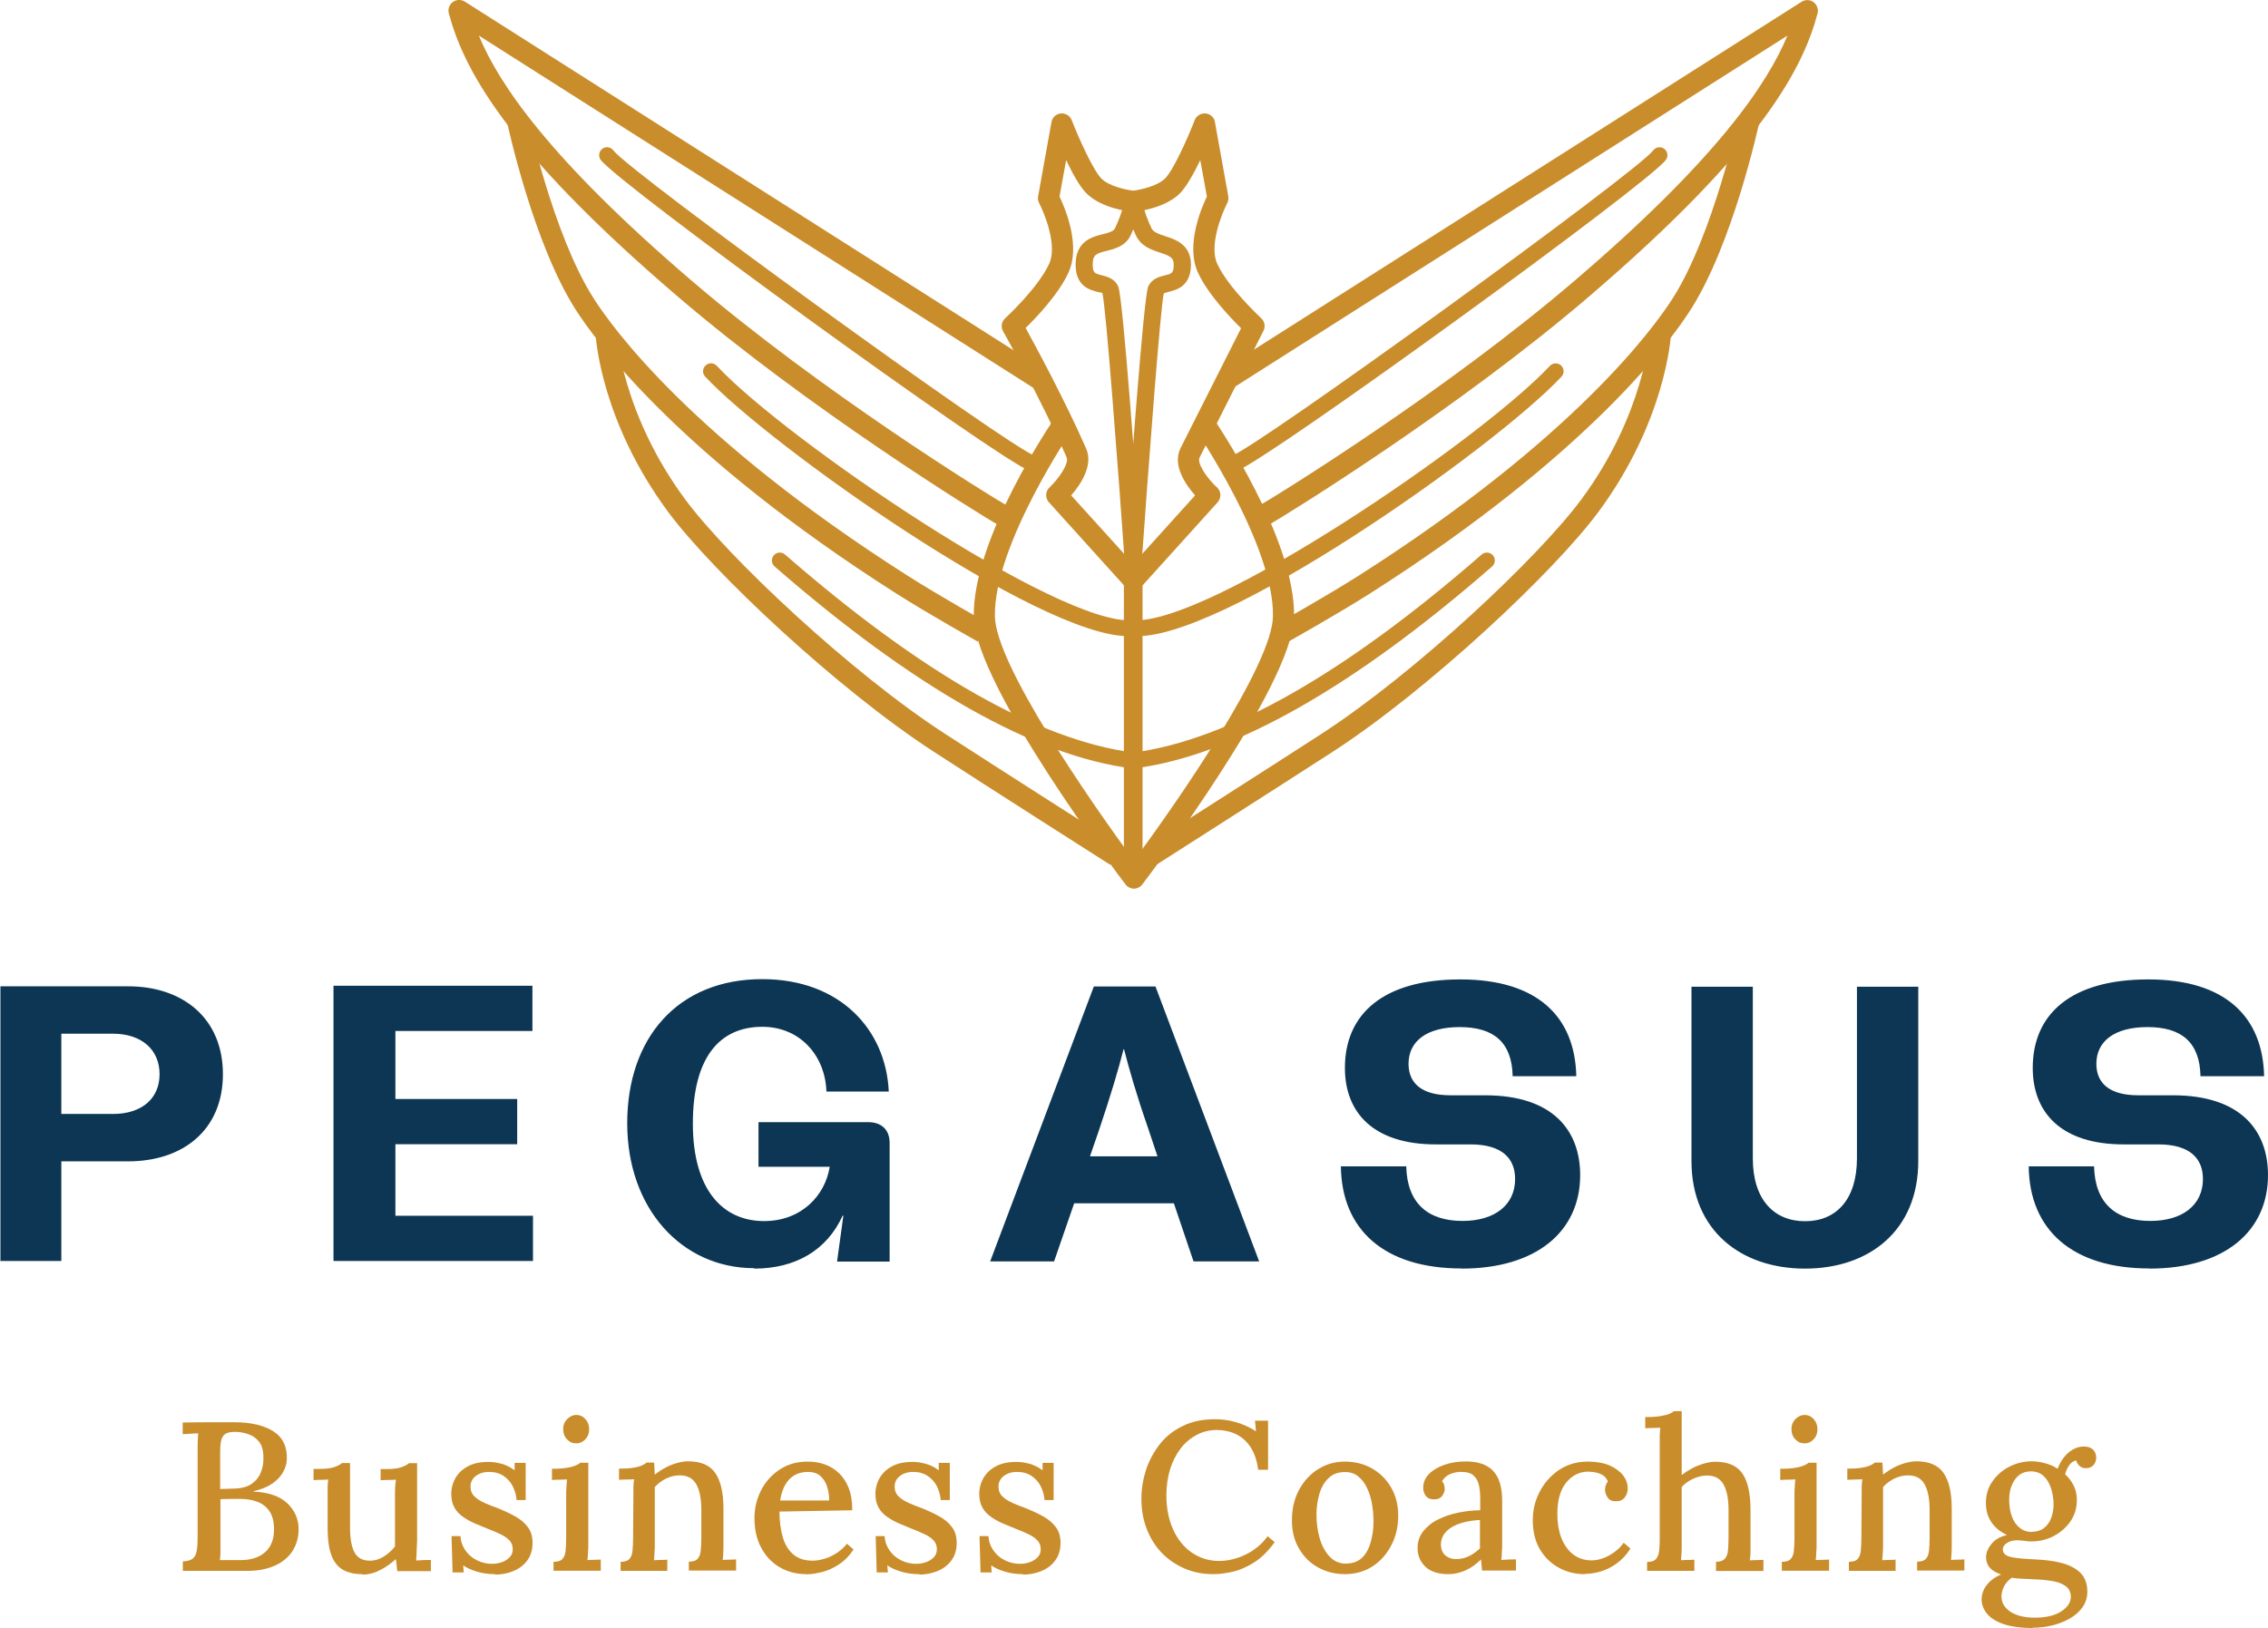
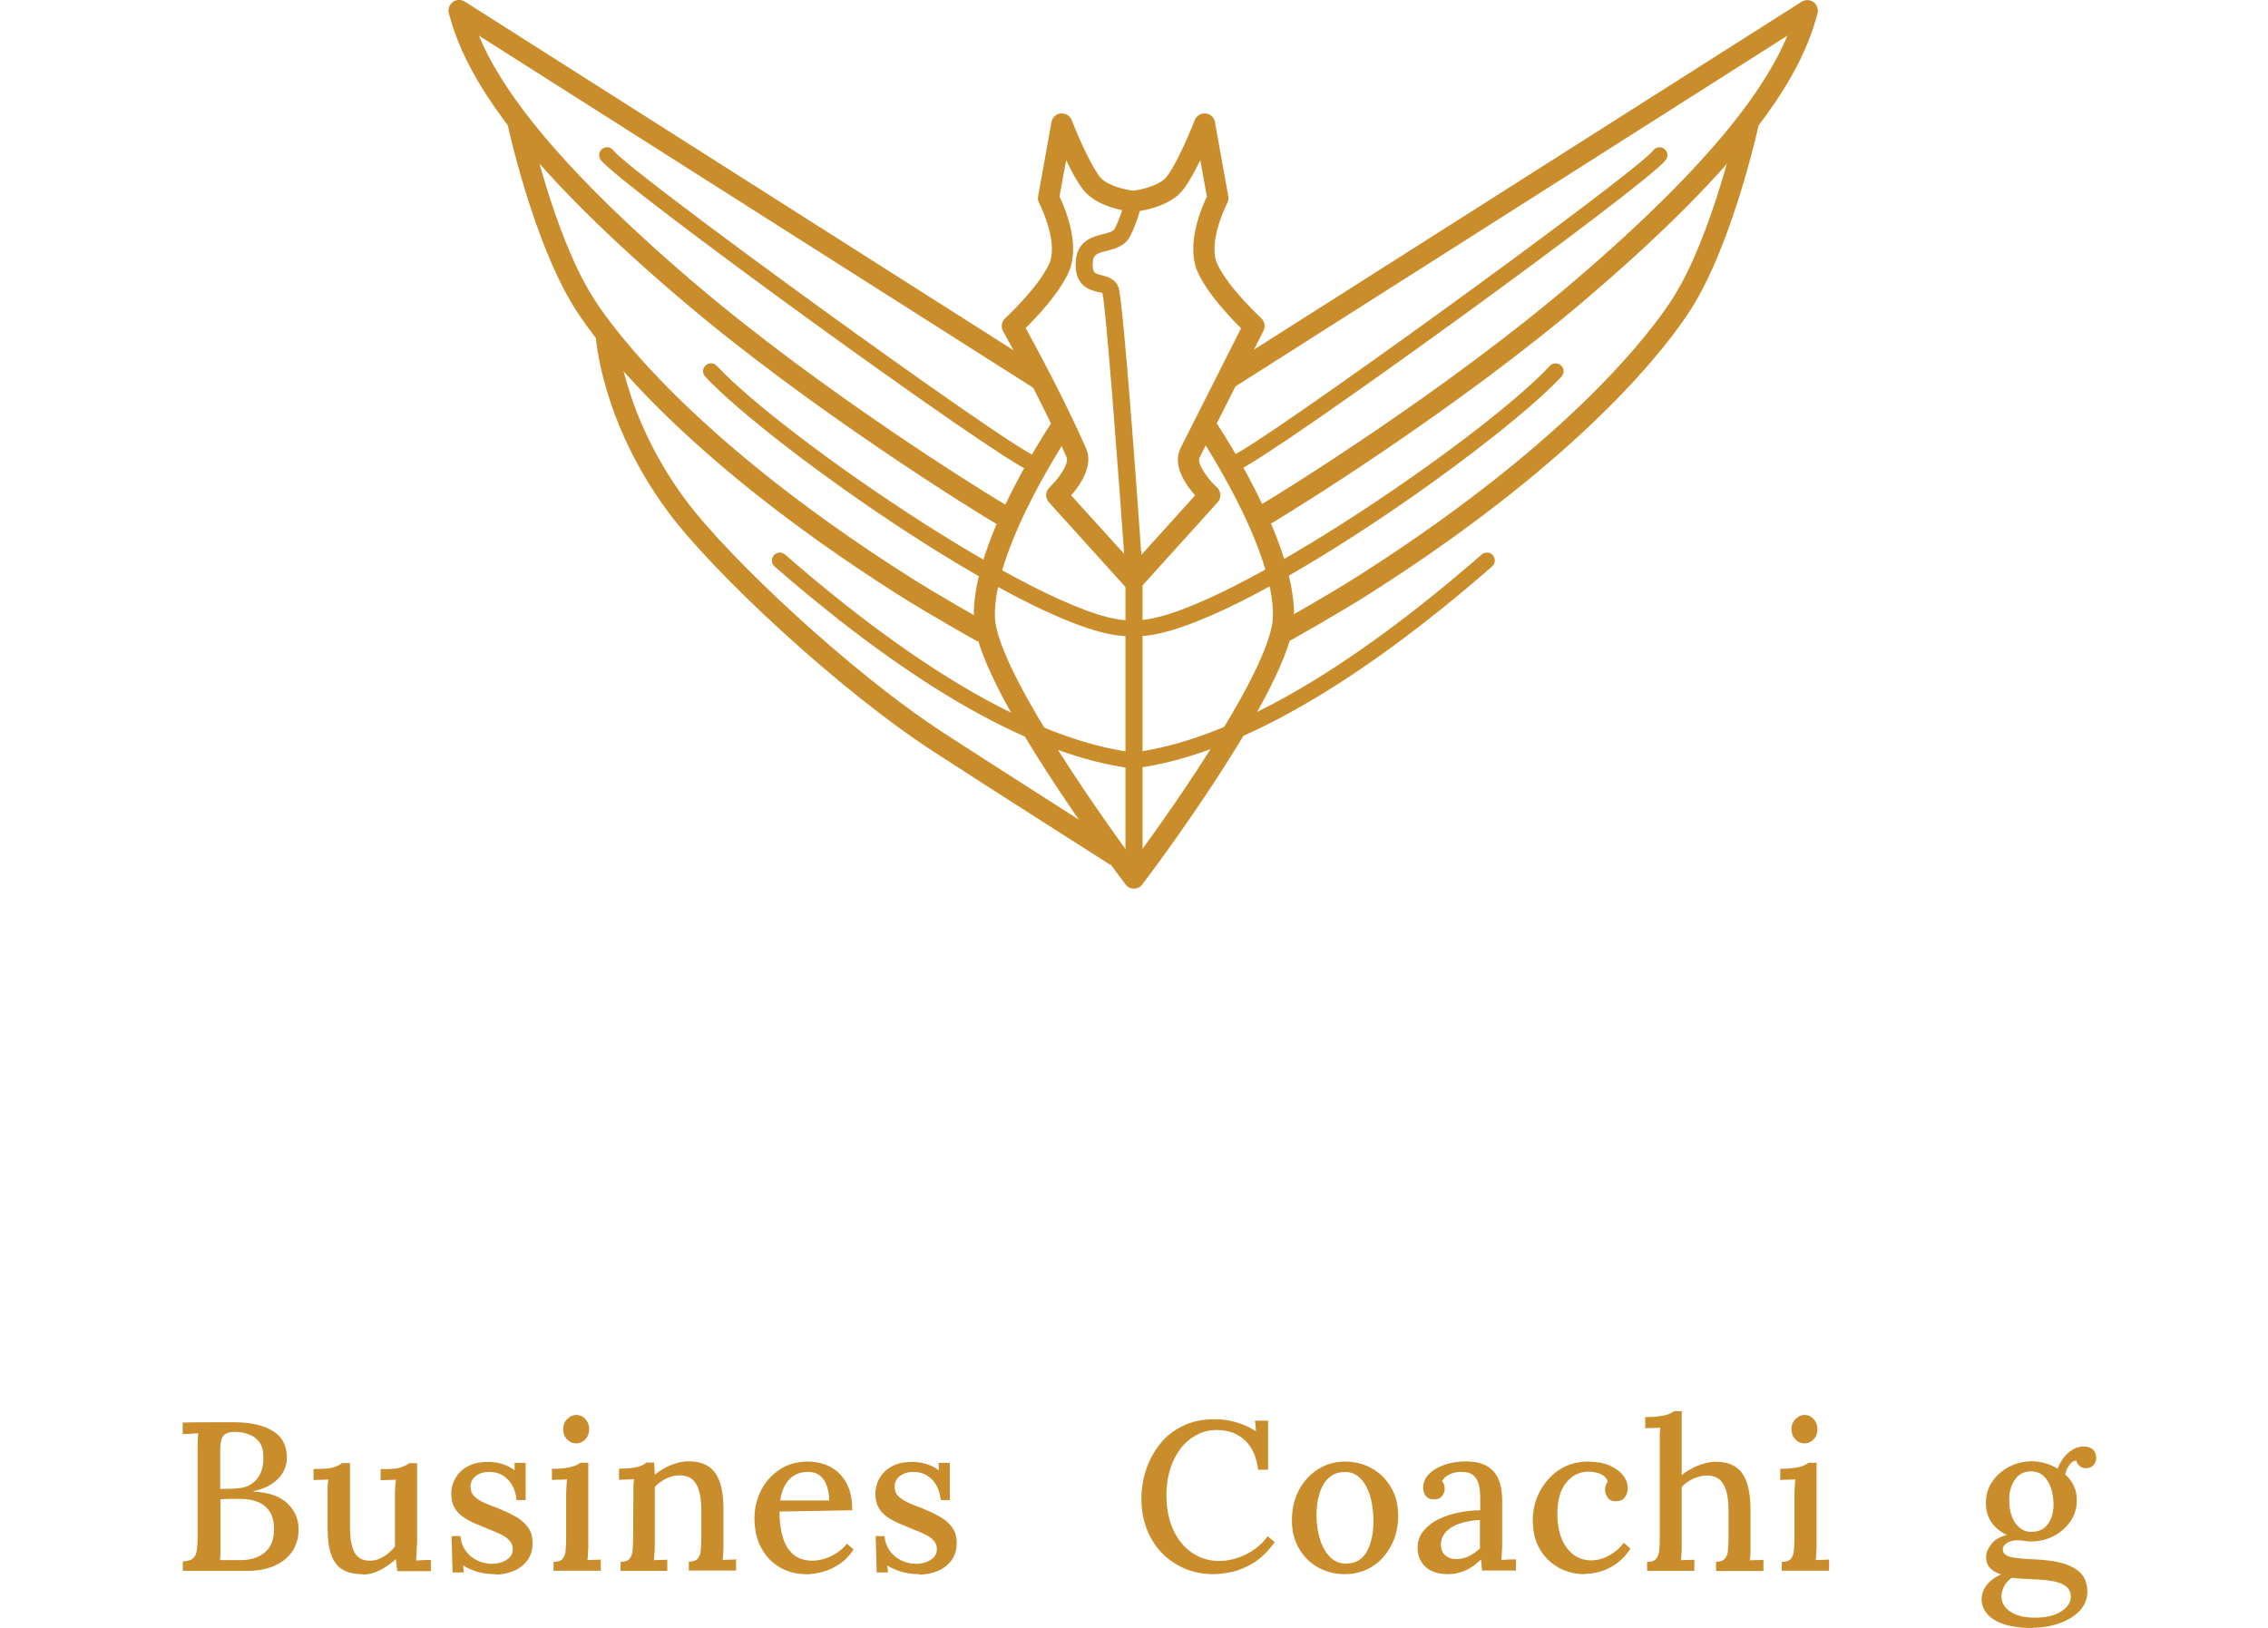
<svg xmlns="http://www.w3.org/2000/svg" id="Ebene_2" width="55.71mm" height="40mm" viewBox="0 0 157.91 113.38">
  <defs>
    <style>.cls-1{fill:#c98d2c;}.cls-2{fill:#0c3653;}</style>
  </defs>
  <g id="Layout">
-     <path class="cls-2" d="M149.65,88.35c5.23,0,8.26-2.6,8.26-6.51,0-3.09-1.88-5.56-6.62-5.56h-2.41c-2.09,0-2.92-.91-2.92-2.19,0-1.59,1.28-2.56,3.56-2.56,2.41,0,3.64,1.09,3.69,3.42h4.43c-.09-4.14-2.7-6.74-8.07-6.74s-8.04,2.41-8.04,6.16c0,3.15,2.02,5.33,6.33,5.33h2.41c2.22,0,3.11.99,3.11,2.41,0,1.81-1.42,2.92-3.66,2.92-2.41,0-3.86-1.23-3.92-3.8h-4.55c.05,4.43,3.04,7.11,8.4,7.11M125.68,88.35c4.46,0,7.88-2.65,7.88-7.49v-12.14h-4.27v11.95c0,2.87-1.45,4.38-3.61,4.38s-3.64-1.5-3.64-4.38v-11.95h-4.27v12.14c0,4.84,3.45,7.49,7.9,7.49M101.76,88.35c5.23,0,8.26-2.6,8.26-6.51,0-3.09-1.88-5.56-6.62-5.56h-2.41c-2.09,0-2.92-.91-2.92-2.19,0-1.59,1.28-2.56,3.56-2.56,2.41,0,3.64,1.09,3.69,3.42h4.43c-.09-4.14-2.7-6.74-8.07-6.74s-8.04,2.41-8.04,6.16c0,3.15,2.02,5.33,6.33,5.33h2.41c2.22,0,3.11.99,3.11,2.41,0,1.81-1.42,2.92-3.66,2.92-2.41,0-3.86-1.23-3.92-3.8h-4.55c.05,4.43,3.04,7.11,8.4,7.11M75.9,80.5l.6-1.74c.85-2.51,1.37-4.29,1.73-5.69h.03c.36,1.4.87,3.18,1.68,5.51l.65,1.95h-4.69v-.02ZM68.93,87.85h4.46l1.4-4.05h6.94l1.37,4.05h4.57l-7.22-19.15h-4.29l-7.22,19.15h-.02ZM52.51,88.35c2.87,0,5.06-1.27,6.16-3.69h.05l-.44,3.2h3.66v-8.26c0-.91-.55-1.45-1.5-1.45h-7.63v3.11h4.96c-.32,2-1.97,3.78-4.57,3.78-2.91,0-4.96-2.22-4.96-6.79s1.83-6.74,4.84-6.74c2.63,0,4.38,2.02,4.46,4.51h4.34c-.19-4.29-3.37-7.83-8.81-7.83-5.88,0-9.4,4.1-9.4,10.04s3.8,10.09,8.84,10.09M23.24,87.82h13.87v-3.15h-9.58v-4.98h8.48v-3.15h-8.48v-4.74h9.54v-3.15h-13.85v19.15h.02ZM4.27,77.56v-5.57h3.59c2.02,0,3.25,1.13,3.25,2.82s-1.23,2.77-3.25,2.77h-3.59v-.02ZM0,87.82h4.27v-6.94h4.65c3.83,0,6.6-2.19,6.6-6.07s-2.77-6.12-6.6-6.12H.03v19.15l-.03-.02Z" />
    <path class="cls-1" d="M12.73,109.39v-.65c.32-.01.56-.08.7-.2s.23-.31.27-.55c.04-.25.06-.56.06-.93v-6.01c0-.26,0-.5.01-.72,0-.21.02-.38.03-.51-.17.01-.35.02-.55.03-.2.01-.37.02-.53.03v-.81c.59-.01,1.18-.02,1.77-.02.59,0,1.19,0,1.81,0,1.16,0,2.07.21,2.73.63.66.42.97,1.07.94,1.95-.01.31-.1.61-.27.91-.17.3-.43.57-.77.8s-.77.4-1.28.51v.03c1.05.05,1.84.32,2.36.82s.78,1.1.78,1.8c0,.61-.16,1.13-.46,1.57s-.73.77-1.25.99-1.13.34-1.8.34h-4.54ZM15.28,108.65c.17,0,.35,0,.55,0s.39,0,.57,0h.41c.71-.01,1.26-.2,1.67-.57.4-.37.6-.89.6-1.56,0-.55-.11-.98-.33-1.29-.22-.31-.51-.53-.86-.65-.35-.13-.73-.19-1.13-.19-.27,0-.52,0-.74,0-.22,0-.44.01-.67.02v3.02c0,.26,0,.5,0,.71,0,.21-.02.37-.04.5ZM15.33,103.7l.97-.03c.51-.01.92-.12,1.22-.33.3-.21.51-.47.64-.8.13-.32.19-.66.18-1.02,0-.49-.1-.86-.31-1.12-.21-.26-.46-.43-.77-.53-.3-.1-.6-.15-.9-.15-.27,0-.49.04-.63.12-.15.08-.25.21-.31.41s-.09.47-.09.85v2.59Z" />
    <path class="cls-1" d="M25.23,109.63c-.55,0-1-.1-1.36-.31-.36-.21-.63-.55-.8-1.02-.18-.48-.26-1.11-.26-1.89v-2.31c0-.17,0-.34,0-.52,0-.18.02-.36.05-.54-.17.01-.34.02-.53.02-.19,0-.35.01-.5.02v-.78h.35c.49,0,.86-.04,1.11-.13.25-.09.42-.18.52-.28h.56v4.5c0,.78.11,1.36.32,1.74s.58.57,1.09.56c.33,0,.65-.1.96-.3.31-.2.56-.43.76-.69v-3.49c0-.22,0-.42.01-.61s.03-.38.06-.55c-.18.01-.36.02-.55.02-.19,0-.36.01-.52.02v-.78h.43c.43,0,.77-.04,1.02-.13.25-.09.42-.18.53-.28h.56v5.42c-.01.16-.02.37-.03.64,0,.27-.02.51-.04.72.17-.01.34-.02.52-.03.18,0,.35-.01.51-.01v.78h-2.34c-.02-.16-.04-.31-.05-.44-.01-.14-.03-.27-.05-.4-.31.28-.66.54-1.06.75s-.82.33-1.27.33Z" />
    <path class="cls-1" d="M34.47,109.63c-.46,0-.89-.06-1.28-.18-.39-.12-.71-.27-.94-.43l.04.49h-.78l-.07-2.53h.62c.02.36.13.69.34.99.21.3.47.53.8.69.33.17.69.25,1.07.25.23,0,.45-.04.66-.11s.4-.19.55-.34c.15-.15.22-.34.22-.57,0-.25-.08-.45-.23-.61-.15-.16-.36-.31-.62-.43-.26-.13-.56-.25-.89-.38-.3-.12-.59-.24-.89-.37-.3-.13-.58-.28-.83-.46-.26-.18-.46-.39-.6-.65-.15-.26-.22-.58-.22-.97,0-.23.04-.47.13-.73.09-.26.23-.5.43-.72.2-.22.46-.4.8-.55.33-.14.75-.21,1.24-.21.26,0,.56.04.89.13.33.09.64.24.92.46v-.52s.77,0,.77,0v2.59h-.63c-.03-.34-.12-.66-.27-.96s-.37-.54-.64-.72c-.28-.19-.61-.28-1-.28s-.7.1-.94.29-.36.43-.36.72.09.52.27.69c.18.18.42.33.71.46.3.13.61.26.96.38.41.17.8.35,1.16.55.36.2.66.44.88.74.23.29.34.67.34,1.12,0,.49-.13.9-.38,1.23-.25.33-.57.57-.97.73s-.81.24-1.25.24Z" />
    <path class="cls-1" d="M38.55,108.77c.3,0,.5-.07.62-.21.12-.14.19-.33.21-.57s.04-.53.04-.85v-3.05c0-.17,0-.34.02-.51,0-.17.02-.36.04-.55-.17.01-.34.02-.53.02-.19,0-.36.01-.52.02v-.78c.44,0,.79-.02,1.05-.07.26-.04.46-.1.6-.16.14-.06.25-.12.32-.19h.56v5.69c0,.18,0,.36-.02.54,0,.18-.02.37-.04.55.16-.01.32-.02.48-.02.16,0,.31-.01.45-.02v.78h-3.29v-.62ZM40.12,100.52c-.26,0-.47-.09-.65-.29-.18-.19-.26-.43-.26-.7s.09-.51.28-.7c.19-.19.4-.29.63-.29.25,0,.47.1.64.29.17.19.26.42.26.7s-.08.51-.26.7c-.17.19-.39.29-.64.29Z" />
    <path class="cls-1" d="M43.21,109.39v-.62c.3,0,.5-.07.62-.21.12-.14.19-.33.21-.57s.04-.53.04-.85l.02-3.07c0-.16,0-.33,0-.51,0-.18.02-.36.05-.54-.18.01-.36.02-.54.02-.18,0-.35.01-.51.02v-.78c.44,0,.79-.02,1.04-.07.25-.04.44-.1.57-.16.13-.06.23-.12.3-.19h.53c.01.09.02.17.02.25,0,.08.01.16.01.25,0,.09.01.2.02.34.22-.18.45-.33.71-.47.25-.14.52-.25.8-.33s.55-.13.8-.13c.88,0,1.51.26,1.89.8s.58,1.36.58,2.49v2.49c0,.18,0,.36-.01.54s-.02.37-.04.55c.16-.01.32-.02.48-.02.16,0,.31-.01.45-.02v.78h-3.29v-.62c.3,0,.5-.07.62-.21.12-.14.19-.33.21-.57s.04-.53.04-.85v-2.06c-.01-.78-.14-1.36-.38-1.75s-.63-.58-1.16-.57c-.31,0-.62.08-.93.23-.31.16-.56.35-.77.58v4.01c0,.18,0,.36-.02.54,0,.18-.02.37-.04.55.16-.01.32-.02.48-.02.16,0,.31-.01.45-.02v.78h-3.29Z" />
    <path class="cls-1" d="M56.14,109.63c-.69,0-1.3-.16-1.85-.48s-.98-.77-1.29-1.36c-.32-.58-.47-1.28-.47-2.07,0-.69.16-1.33.46-1.93.31-.6.74-1.08,1.3-1.45s1.21-.55,1.95-.55c.41,0,.8.06,1.17.19s.7.33.99.6c.29.27.52.62.69,1.05s.25.95.25,1.55l-5.07.09c0,.67.08,1.26.23,1.78s.4.92.74,1.21.79.43,1.34.43c.26,0,.55-.05.85-.14s.58-.23.85-.41.5-.39.69-.63l.46.4c-.29.44-.63.79-1.02,1.04-.38.25-.77.43-1.17.53-.4.1-.76.16-1.1.16ZM54.32,104.5h3.41c0-.37-.05-.71-.16-1.01-.1-.3-.26-.54-.48-.72-.22-.18-.49-.26-.83-.26-.52,0-.95.16-1.28.49s-.56.83-.66,1.5Z" />
    <path class="cls-1" d="M64,109.63c-.46,0-.89-.06-1.28-.18-.39-.12-.71-.27-.94-.43l.04.49h-.78l-.07-2.53h.62c.02.36.13.69.34.99.21.3.47.53.8.69.33.17.69.25,1.07.25.23,0,.45-.04.66-.11s.4-.19.55-.34c.15-.15.22-.34.22-.57,0-.25-.08-.45-.23-.61-.15-.16-.36-.31-.62-.43-.26-.13-.56-.25-.89-.38-.3-.12-.59-.24-.89-.37-.3-.13-.58-.28-.83-.46-.26-.18-.46-.39-.6-.65-.15-.26-.22-.58-.22-.97,0-.23.04-.47.13-.73.09-.26.23-.5.43-.72.2-.22.46-.4.8-.55.33-.14.75-.21,1.24-.21.26,0,.56.04.89.13.33.09.64.24.92.46v-.52s.77,0,.77,0v2.59h-.63c-.03-.34-.12-.66-.27-.96s-.37-.54-.64-.72c-.28-.19-.61-.28-1-.28s-.7.1-.94.29-.36.43-.36.72.09.52.27.69c.18.18.42.33.71.46.3.13.61.26.96.38.41.17.8.35,1.16.55.36.2.66.44.88.74.23.29.34.67.34,1.12,0,.49-.13.9-.38,1.23-.25.33-.57.57-.97.73s-.81.24-1.25.24Z" />
-     <path class="cls-1" d="M71.23,109.63c-.46,0-.89-.06-1.28-.18-.39-.12-.71-.27-.94-.43l.04.49h-.78l-.07-2.53h.62c.02.36.13.69.34.99.21.3.47.53.8.69.33.17.69.25,1.07.25.23,0,.45-.04.66-.11s.4-.19.55-.34c.15-.15.22-.34.22-.57,0-.25-.08-.45-.23-.61-.15-.16-.36-.31-.62-.43-.26-.13-.56-.25-.89-.38-.3-.12-.59-.24-.89-.37-.3-.13-.58-.28-.83-.46-.26-.18-.46-.39-.6-.65-.15-.26-.22-.58-.22-.97,0-.23.04-.47.13-.73.09-.26.23-.5.43-.72.2-.22.46-.4.8-.55.33-.14.75-.21,1.24-.21.26,0,.56.04.89.13.33.09.64.24.92.46v-.52s.77,0,.77,0v2.59h-.63c-.03-.34-.12-.66-.27-.96s-.37-.54-.64-.72c-.28-.19-.61-.28-1-.28s-.7.1-.94.29-.36.43-.36.72.09.52.27.69c.18.18.42.33.71.46.3.13.61.26.96.38.41.17.8.35,1.16.55.36.2.66.44.88.74.23.29.34.67.34,1.12,0,.49-.13.9-.38,1.23-.25.33-.57.57-.97.73s-.81.24-1.25.24Z" />
    <path class="cls-1" d="M87.6,102.36c-.11-.88-.41-1.56-.91-2.04s-1.16-.72-1.96-.73c-.51,0-.98.11-1.41.34-.43.23-.81.54-1.12.95-.31.41-.56.89-.73,1.44-.17.55-.26,1.16-.26,1.82,0,.9.16,1.69.47,2.38.31.69.75,1.23,1.3,1.61.56.38,1.19.58,1.89.58.63,0,1.25-.15,1.87-.45.61-.3,1.12-.72,1.52-1.27l.49.41c-.44.61-.91,1.08-1.41,1.4s-1,.54-1.5.66c-.5.11-.95.17-1.35.17-.74,0-1.41-.13-2.03-.4s-1.15-.64-1.6-1.11c-.45-.48-.79-1.03-1.03-1.67s-.36-1.32-.36-2.06c0-.69.11-1.36.32-2.02.22-.66.54-1.25.96-1.79.42-.54.96-.96,1.6-1.27.64-.32,1.39-.47,2.25-.47.5,0,.99.07,1.47.21.48.14.94.35,1.38.63l-.07-.74h.91v3.42h-.68Z" />
    <path class="cls-1" d="M93.66,109.63c-.7,0-1.33-.16-1.89-.47s-1-.75-1.33-1.32c-.33-.56-.49-1.21-.49-1.95,0-.8.16-1.5.49-2.12.33-.61.77-1.1,1.33-1.45.56-.35,1.18-.53,1.87-.53s1.33.16,1.89.48,1,.76,1.33,1.33c.33.57.49,1.22.49,1.95,0,.78-.16,1.47-.49,2.09s-.76,1.11-1.32,1.46c-.55.35-1.19.53-1.89.53ZM93.76,108.89c.47-.01.84-.16,1.11-.44.27-.28.46-.65.58-1.1.12-.45.18-.91.18-1.39,0-.42-.04-.84-.11-1.24-.07-.41-.19-.78-.35-1.11-.16-.33-.36-.6-.62-.8-.25-.2-.56-.3-.93-.29-.46,0-.84.14-1.13.43-.29.28-.5.65-.63,1.1-.13.45-.2.92-.2,1.42,0,.58.07,1.13.22,1.65.15.52.38.95.69,1.28.31.34.71.5,1.19.5Z" />
    <path class="cls-1" d="M103.19,109.39c-.02-.16-.03-.3-.04-.41,0-.12-.02-.24-.04-.37-.33.33-.69.59-1.08.76-.38.17-.78.26-1.19.26-.71,0-1.24-.18-1.6-.52-.36-.35-.54-.78-.54-1.3,0-.45.13-.84.4-1.18.27-.33.61-.61,1.05-.82.43-.21.9-.37,1.41-.47.51-.1,1.01-.16,1.5-.16v-.87c0-.31-.03-.61-.09-.88-.06-.27-.18-.49-.36-.66-.18-.17-.46-.26-.85-.26-.26-.01-.51.04-.77.14-.25.1-.45.27-.59.51.08.08.13.17.15.27.02.1.04.2.04.29,0,.14-.06.29-.18.46s-.32.25-.6.24c-.24,0-.41-.08-.54-.24-.12-.16-.18-.35-.18-.57,0-.35.13-.67.39-.94.26-.27.62-.49,1.07-.65s.96-.24,1.52-.24c.84,0,1.48.22,1.89.66.42.44.63,1.14.63,2.09v1.02c0,.33,0,.65,0,.97,0,.32,0,.67,0,1.03,0,.15,0,.32-.02.5,0,.19-.02.38-.04.59.17-.01.34-.02.52-.03.18,0,.34-.01.5-.01v.78h-2.34ZM103.06,105.85c-.32.02-.64.06-.97.13-.33.07-.63.17-.89.31-.27.14-.48.32-.64.53-.16.22-.24.48-.24.78.02.33.13.58.33.74s.44.24.71.24c.34,0,.65-.07.91-.2.27-.13.53-.32.78-.55-.01-.11-.01-.22-.01-.33v-.36c0-.09,0-.25,0-.49,0-.24,0-.5,0-.79Z" />
    <path class="cls-1" d="M110.34,109.63c-.66,0-1.26-.15-1.81-.45-.55-.3-.99-.73-1.32-1.29s-.49-1.24-.49-2.03c0-.53.09-1.04.28-1.53.19-.49.45-.92.79-1.3.34-.38.74-.69,1.21-.91.47-.22.99-.33,1.56-.33s1.08.09,1.49.26c.41.18.73.41.95.69.22.28.33.59.33.93,0,.23-.07.44-.21.62-.14.18-.33.26-.59.26-.28.01-.49-.08-.6-.26s-.18-.35-.18-.51c0-.09.01-.19.04-.3.03-.11.08-.21.16-.3-.08-.21-.21-.36-.38-.46-.18-.1-.36-.16-.55-.19-.19-.03-.34-.04-.47-.04-.6.01-1.1.27-1.51.77-.41.51-.61,1.24-.61,2.19,0,.61.09,1.15.27,1.63.18.48.45.86.8,1.15.35.28.78.43,1.27.44.44,0,.87-.12,1.28-.35.41-.23.75-.52,1-.88l.47.41c-.28.44-.61.79-.98,1.05-.37.26-.74.44-1.12.55s-.74.16-1.08.16Z" />
    <path class="cls-1" d="M119.46,108.77c.3,0,.5-.07.63-.21.12-.14.2-.33.22-.57s.04-.53.04-.85v-2.06c-.01-.78-.14-1.36-.38-1.75-.24-.39-.63-.58-1.16-.57-.32.01-.64.09-.95.24-.31.15-.57.33-.77.56v4.01c0,.18,0,.36-.01.54-.01.18-.03.37-.04.55.16-.01.32-.02.48-.02.16,0,.31-.01.45-.02v.78h-3.29v-.62c.3,0,.5-.07.62-.21.12-.14.19-.33.22-.57.03-.25.04-.53.04-.85v-6.66c0-.17,0-.34,0-.51,0-.17.02-.36.04-.55-.17.01-.34.02-.53.02-.19,0-.36.01-.52.02v-.78c.44,0,.79-.02,1.06-.07.26-.04.47-.09.61-.15s.25-.12.32-.19h.55v4.45c.22-.18.46-.33.72-.47.26-.14.54-.25.82-.33.28-.08.54-.13.79-.13.87,0,1.5.26,1.88.8s.57,1.36.58,2.49v2.49c0,.18,0,.36,0,.54,0,.18-.02.37-.05.55.16-.01.32-.02.49-.02.17,0,.32-.01.46-.02v.78h-3.3v-.62Z" />
    <path class="cls-1" d="M124.07,108.77c.3,0,.5-.07.62-.21.12-.14.19-.33.21-.57s.04-.53.04-.85v-3.05c0-.17,0-.34.02-.51,0-.17.02-.36.04-.55-.17.01-.34.02-.53.02-.19,0-.36.01-.52.02v-.78c.44,0,.79-.02,1.05-.07.26-.04.46-.1.6-.16.14-.06.25-.12.32-.19h.56v5.69c0,.18,0,.36-.02.54,0,.18-.02.37-.04.55.16-.01.32-.02.48-.02.16,0,.31-.01.45-.02v.78h-3.29v-.62ZM125.64,100.52c-.26,0-.47-.09-.65-.29-.18-.19-.26-.43-.26-.7s.09-.51.28-.7c.19-.19.4-.29.63-.29.25,0,.47.1.64.29.17.19.26.42.26.7s-.08.51-.26.7c-.17.19-.39.29-.64.29Z" />
-     <path class="cls-1" d="M128.73,109.39v-.62c.3,0,.5-.07.62-.21.12-.14.19-.33.21-.57s.04-.53.04-.85l.02-3.07c0-.16,0-.33,0-.51,0-.18.02-.36.05-.54-.18.01-.36.02-.54.02-.18,0-.35.01-.51.02v-.78c.44,0,.79-.02,1.04-.07.25-.04.44-.1.57-.16.13-.06.23-.12.3-.19h.53c.01.09.02.17.02.25,0,.08.01.16.01.25,0,.09.01.2.02.34.22-.18.45-.33.71-.47.25-.14.52-.25.8-.33s.55-.13.8-.13c.88,0,1.51.26,1.89.8s.58,1.36.58,2.49v2.49c0,.18,0,.36-.01.54s-.02.37-.04.55c.16-.01.32-.02.48-.02.16,0,.31-.01.45-.02v.78h-3.29v-.62c.3,0,.5-.07.62-.21.12-.14.19-.33.21-.57s.04-.53.04-.85v-2.06c-.01-.78-.14-1.36-.38-1.75s-.63-.58-1.16-.57c-.31,0-.62.08-.93.23-.31.16-.56.35-.77.58v4.01c0,.18,0,.36-.02.54,0,.18-.02.37-.04.55.16-.01.32-.02.48-.02.16,0,.31-.01.45-.02v.78h-3.29Z" />
    <path class="cls-1" d="M141.54,113.38c-.86,0-1.56-.1-2.09-.29s-.9-.44-1.13-.74c-.23-.3-.35-.62-.35-.95,0-.27.06-.51.18-.74.12-.23.29-.43.49-.6.21-.17.44-.31.69-.41-.34-.11-.6-.26-.78-.46-.18-.2-.27-.45-.27-.74,0-.32.13-.62.38-.93.25-.31.61-.51,1.08-.62-.44-.2-.8-.48-1.06-.85-.27-.37-.4-.82-.41-1.33-.01-.59.14-1.11.45-1.55s.71-.79,1.19-1.03.99-.37,1.53-.37c.3,0,.62.04.94.13s.62.21.88.39c.11-.28.25-.55.43-.78.18-.24.39-.42.63-.56.24-.14.5-.21.76-.21.28,0,.5.07.65.22.15.15.22.34.22.59,0,.08-.02.18-.07.29-.04.11-.12.21-.23.29-.11.08-.25.12-.44.12-.16,0-.3-.05-.42-.16s-.2-.23-.23-.38c-.21.04-.38.16-.51.36s-.22.4-.26.61c.25.23.45.49.6.8s.21.64.21.99c0,.56-.15,1.06-.45,1.49-.3.43-.69.77-1.17,1.02-.48.25-1,.37-1.56.37-.17,0-.32-.01-.47-.04-.15-.02-.31-.04-.49-.04-.32,0-.57.07-.77.22-.2.15-.28.33-.23.53.05.22.26.36.62.43.36.07.89.12,1.58.15.76.03,1.41.12,1.95.27s.97.39,1.27.7c.3.32.45.74.45,1.28,0,.4-.11.76-.33,1.08-.22.31-.52.58-.89.79s-.78.37-1.23.48-.9.16-1.36.16ZM141.67,112.66c.8,0,1.41-.15,1.85-.44s.66-.63.66-1c0-.32-.11-.56-.32-.73-.22-.17-.52-.3-.91-.37-.39-.07-.84-.12-1.36-.13-.26-.02-.52-.03-.78-.04s-.51-.03-.74-.07c-.23.16-.4.35-.52.57-.12.23-.19.46-.2.71,0,.45.21.81.63,1.09.42.27.99.41,1.69.41ZM141.48,106.68c.33,0,.61-.09.83-.26.22-.17.39-.4.5-.69.11-.29.17-.61.17-.95,0-.4-.06-.78-.18-1.14s-.29-.64-.52-.85-.52-.32-.87-.32c-.48,0-.85.19-1.12.57-.26.38-.4.85-.4,1.39,0,.43.06.82.18,1.16.12.34.3.61.54.8.24.2.52.3.85.3Z" />
    <path class="cls-1" d="M69.73,36.7c-1.9-1.1-13.48-8.29-22.51-16.02C34.95,10.19,32.24,4.61,31.25.93c-.08-.29.03-.61.28-.79.25-.18.57-.19.83-.03l40.5,25.74-.79,1.24L33.34,2.48c1.4,3.37,4.89,8.57,14.83,17.08,8.95,7.66,20.41,14.78,22.29,15.86l-.74,1.28Z" />
    <path class="cls-1" d="M68.07,44.68s-3.38-1.89-5.69-3.36c-15.19-9.68-20.91-17.58-22.31-19.77-2.95-4.64-4.71-12.77-4.78-13.11l1.44-.31c.02.08,1.78,8.22,4.59,12.63,1.35,2.13,6.92,9.8,21.85,19.32,2.28,1.45,5.58,3.3,5.62,3.32l-.72,1.29Z" />
    <path class="cls-1" d="M77.29,60.22s-8.86-5.64-12.28-7.87c-6.65-4.31-15.4-12.52-18.5-16.71-4.66-6.3-5.03-12.11-5.04-12.35l1.47-.08c0,.05.38,5.64,4.76,11.56,3.03,4.09,11.6,12.13,18.12,16.35,3.42,2.22,12.27,7.86,12.27,7.86l-.79,1.24Z" />
    <path class="cls-1" d="M78.96,61.89c-.23,0-.45-.11-.59-.29-.43-.56-10.47-13.85-10.57-18.63-.11-5.45,5.49-13.66,5.73-14l1.21.83c-.06.08-5.57,8.16-5.47,13.14.07,3.34,6.54,12.74,9.68,16.99,3.15-4.24,9.62-13.64,9.68-16.99.1-4.98-5.42-13.06-5.47-13.14l1.21-.83c.24.35,5.84,8.55,5.73,14-.1,4.78-10.14,18.07-10.57,18.63-.14.18-.36.29-.59.29Z" />
    <path class="cls-1" d="M88.07,36.7l-.74-1.28c1.89-1.09,13.35-8.21,22.29-15.86,9.95-8.51,13.43-13.72,14.83-17.08l-38.73,24.62-.79-1.24L125.44.12c.26-.16.59-.15.83.03.24.18.35.49.28.78-.99,3.69-3.69,9.26-15.96,19.76-9.03,7.73-20.61,14.92-22.51,16.02Z" />
    <path class="cls-1" d="M89.73,44.68l-.72-1.29s3.34-1.87,5.62-3.32c14.93-9.52,20.5-17.2,21.85-19.32,2.8-4.41,4.57-12.55,4.59-12.63l1.44.31c-.07.34-1.84,8.48-4.78,13.11-1.39,2.19-7.11,10.09-22.31,19.77-2.31,1.47-5.66,3.34-5.69,3.36Z" />
-     <path class="cls-1" d="M80.51,60.22l-.79-1.24s8.85-5.64,12.27-7.86c6.52-4.23,15.09-12.26,18.12-16.35,4.38-5.92,4.75-11.51,4.76-11.56l1.47.08c-.01.24-.39,6.05-5.04,12.35-3.1,4.19-11.85,12.4-18.5,16.71-3.43,2.22-12.28,7.87-12.28,7.87Z" />
    <path class="cls-1" d="M78.9,41.11c-.21,0-.41-.09-.55-.24l-5.32-5.89c-.27-.3-.25-.76.04-1.03.61-.58,1.39-1.66,1.19-2.11-1.76-4.01-4.39-8.72-4.42-8.77-.17-.3-.11-.67.15-.91.02-.02,2.27-2.08,3.06-3.79.58-1.25-.31-3.48-.7-4.23-.08-.15-.1-.31-.07-.47l.93-5.17c.06-.33.33-.57.65-.6.34-.02.64.16.76.47.49,1.26,1.49,3.48,2.06,4.06.55.55,1.72.79,2.22.85.49-.06,1.67-.31,2.22-.85.57-.57,1.57-2.79,2.06-4.06.12-.31.43-.49.76-.47.33.03.6.28.65.6l.93,5.17c.03.16,0,.33-.07.47-.39.75-1.28,2.98-.7,4.23.79,1.71,3.04,3.76,3.06,3.79.24.22.31.58.16.88,0,0-2.44,4.85-4.45,8.83-.19.37.48,1.4,1.21,2.07.3.27.32.74.05,1.04l-5.32,5.89c-.14.16-.34.24-.55.24ZM74.58,34.5l4.32,4.77,4.31-4.77c-.67-.76-1.61-2.11-1.01-3.3,1.63-3.22,3.54-7.01,4.21-8.34-.74-.73-2.3-2.36-3-3.87-.87-1.88.22-4.48.62-5.3l-.46-2.54c-.44.91-.96,1.85-1.41,2.31-1.05,1.05-2.97,1.27-3.19,1.29-.05,0-.09,0-.14,0-.22-.02-2.13-.23-3.19-1.29-.46-.45-.97-1.39-1.41-2.31l-.46,2.54c.4.83,1.49,3.42.62,5.3-.69,1.5-2.23,3.12-2.98,3.85.73,1.33,2.76,5.09,4.21,8.39.52,1.18-.38,2.51-1.03,3.26Z" />
    <path class="cls-1" d="M71.85,32.81c-.06,0-.12-.01-.18-.03-2.13-.75-28.63-19.97-29.85-21.65-.18-.25-.12-.59.12-.77.24-.18.59-.13.77.12,1.15,1.53,27.46,20.6,29.33,21.26.29.1.44.42.34.7-.08.23-.29.37-.52.37Z" />
    <path class="cls-1" d="M85.95,32.81c-.23,0-.44-.14-.52-.37-.1-.29.05-.6.34-.7,1.87-.66,28.18-19.73,29.33-21.26.18-.24.53-.3.77-.12.24.18.3.52.12.77-1.22,1.68-27.73,20.9-29.85,21.65-.06.02-.12.03-.18.03Z" />
    <path class="cls-1" d="M78.51,44.3c-6.18,0-24.9-13.24-29.41-18.07-.21-.22-.2-.57.03-.78.22-.21.57-.2.78.03,4.81,5.15,23.9,18.15,28.95,17.71,5.19.41,24.24-12.56,29.05-17.71.21-.22.56-.23.78-.03.22.21.24.56.03.78-4.6,4.93-23.93,18.59-29.86,18.06-.11.01-.22.02-.34.02Z" />
    <path class="cls-1" d="M78.93,53.52s-.06,0-.08,0c-6.82-.86-15.2-5.6-24.92-14.07-.23-.2-.25-.55-.05-.78.2-.23.55-.25.78-.05,9.51,8.29,17.67,12.93,24.25,13.79,6.58-.86,14.74-5.5,24.25-13.79.23-.2.58-.18.78.05.2.23.18.58-.05.78-9.66,8.42-18,13.14-24.8,14.05-.05.02-.1.02-.16.02Z" />
    <path class="cls-1" d="M79.55,61.16h-1.19v-21.32c-.52-7.33-1.37-18.61-1.61-19.44-.02,0-.21-.04-.33-.07-.54-.14-1.53-.39-1.53-1.9,0-1.66,1.18-1.94,1.89-2.12.52-.13.76-.21.86-.43.52-1.1.68-1.96.68-1.97l1.18.21s-.18,1.02-.78,2.27c-.36.76-1.11.94-1.66,1.08-.76.19-.98.27-.98.96,0,.58.15.62.63.74.36.09.91.23,1.15.79.33.76,1.29,14.12,1.69,19.83v21.37Z" />
-     <path class="cls-1" d="M79.44,61.16h-1.19v-21.32c.4-5.75,1.37-19.11,1.69-19.87.24-.56.79-.7,1.15-.79.49-.12.63-.16.63-.74,0-.48-.2-.6-.96-.85-.59-.19-1.32-.44-1.67-1.19-.59-1.25-.77-2.23-.78-2.27l1.18-.21s.16.87.68,1.97c.13.27.45.39.97.56.71.23,1.78.59,1.78,1.98,0,1.5-1,1.76-1.53,1.89-.12.03-.31.08-.36.12-.22.79-1.07,12.06-1.59,19.43v21.28Z" />
  </g>
</svg>